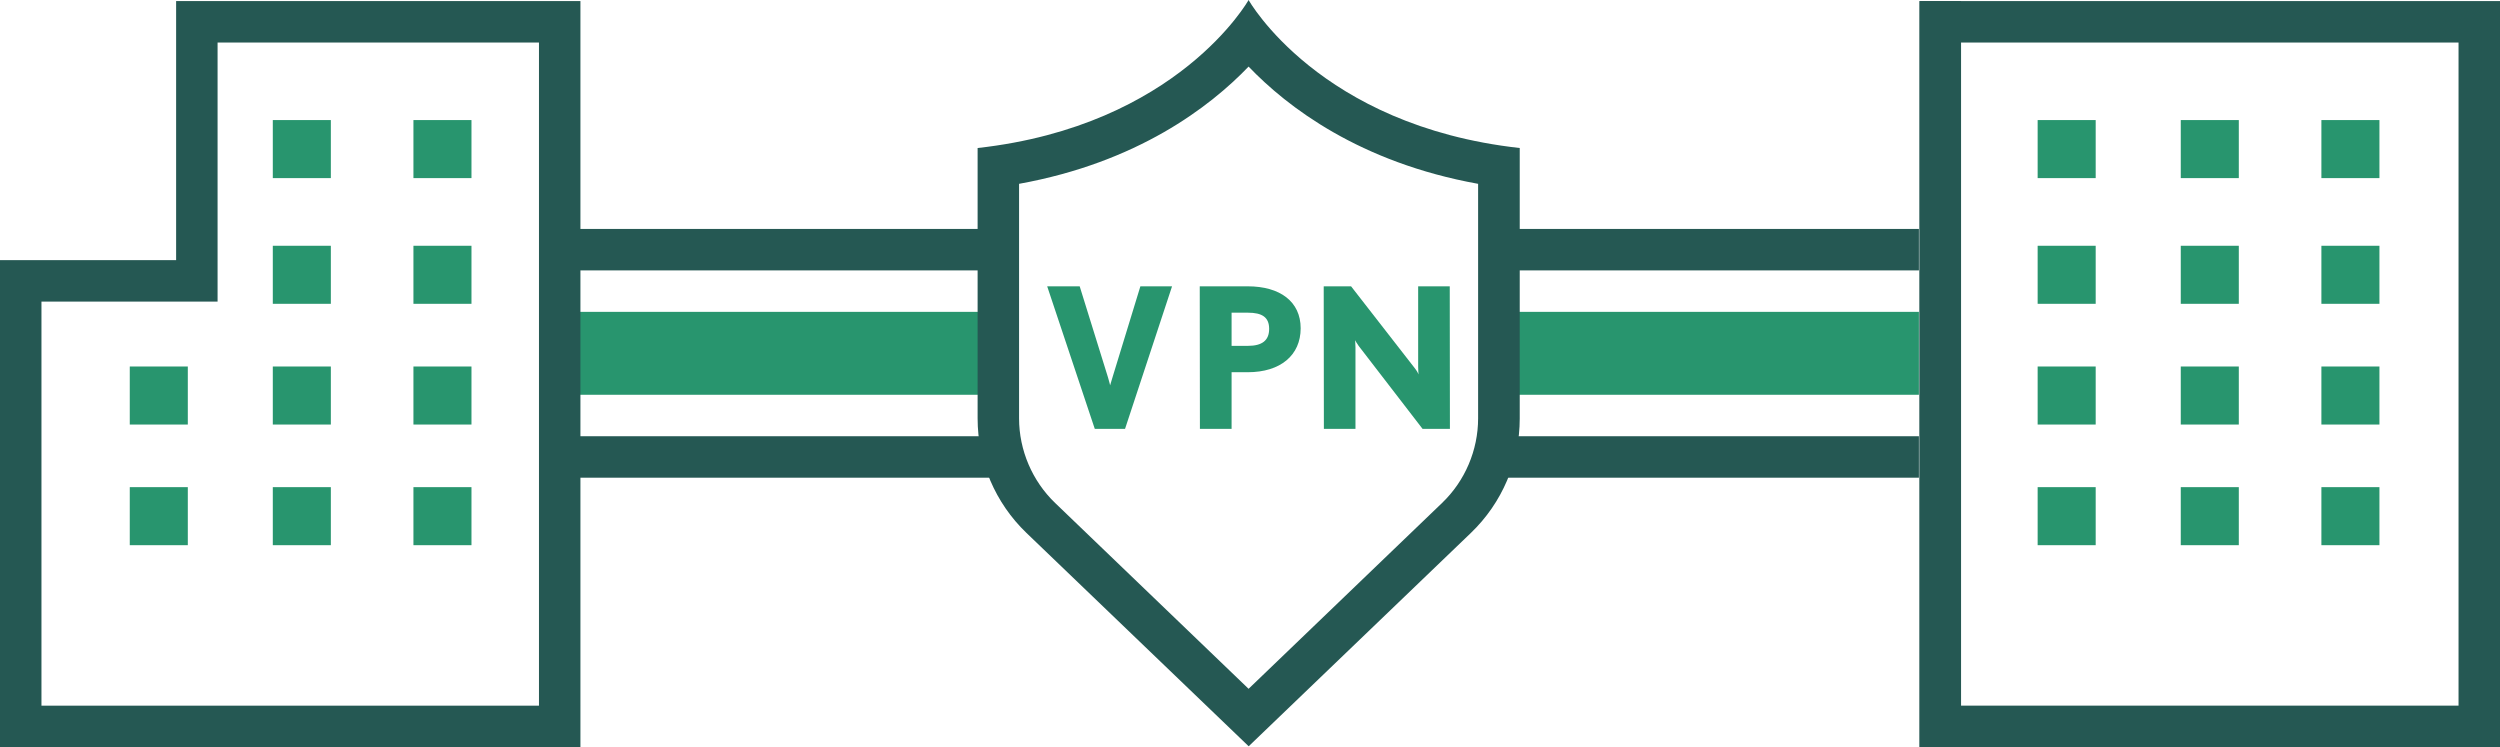
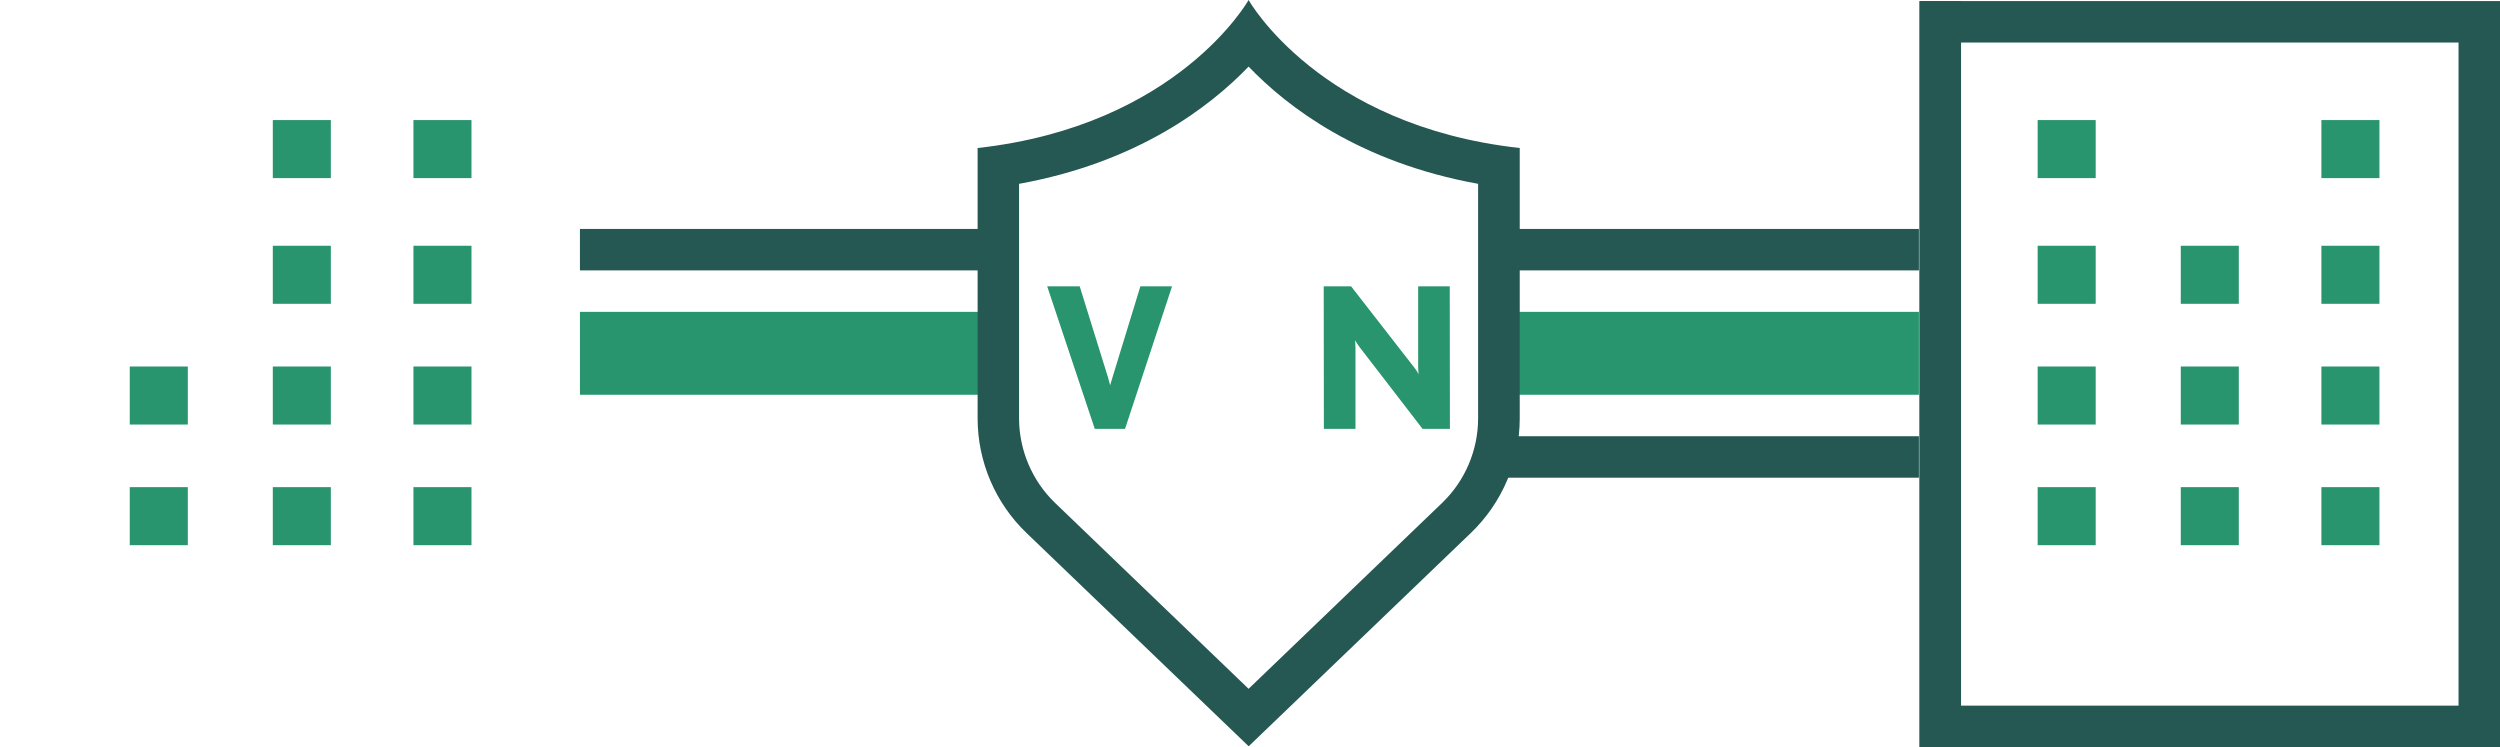
<svg xmlns="http://www.w3.org/2000/svg" id="_レイヤー_2" viewBox="0 0 301.5 90.13">
  <defs>
    <style>.cls-1{fill:#28956e;}.cls-2{fill:#255853;}</style>
  </defs>
  <g id="_レイヤー_1-2">
    <rect class="cls-2" x="69.94" y="27.61" width="50" height="5" />
    <rect class="cls-1" x="69.94" y="37.61" width="50" height="10" />
-     <rect class="cls-2" x="69.94" y="52.61" width="50" height="5" />
    <rect class="cls-2" x="181.42" y="27.61" width="50" height="5" />
    <rect class="cls-1" x="181.42" y="37.61" width="50" height="10" />
    <rect class="cls-2" x="181.42" y="52.61" width="50" height="5" />
-     <rect class="cls-1" x="263" y="14.48" width="7" height="7" />
    <rect class="cls-1" x="245.74" y="14.48" width="7" height="7" />
    <rect class="cls-1" x="279.96" y="14.48" width="7" height="7" />
    <rect class="cls-1" x="263" y="29.64" width="7" height="7" />
    <rect class="cls-1" x="245.74" y="29.64" width="7" height="7" />
    <rect class="cls-1" x="279.96" y="29.64" width="7" height="7" />
    <rect class="cls-1" x="263" y="44.2" width="7" height="7" />
    <rect class="cls-1" x="245.74" y="44.2" width="7" height="7" />
    <rect class="cls-1" x="279.96" y="44.2" width="7" height="7" />
    <rect class="cls-1" x="263" y="58.75" width="7" height="7" />
    <rect class="cls-1" x="245.74" y="58.75" width="7" height="7" />
    <rect class="cls-1" x="279.96" y="58.75" width="7" height="7" />
    <rect class="cls-2" x="189" y="42.63" width="90" height="5" transform="translate(188.87 279.13) rotate(-90)" />
    <path class="cls-2" d="m296.5.13h-65v90h5v-.03h60v.03h5V.13h-5Zm0,84.97h-60V5.13h60v79.97Z" />
    <rect class="cls-1" x="32.9" y="14.48" width="7" height="7" />
    <rect class="cls-1" x="49.86" y="14.48" width="7" height="7" />
    <rect class="cls-1" x="32.9" y="29.64" width="7" height="7" />
    <rect class="cls-1" x="49.86" y="29.64" width="7" height="7" />
    <rect class="cls-1" x="32.9" y="44.2" width="7" height="7" />
    <rect class="cls-1" x="15.65" y="44.2" width="7" height="7" />
    <rect class="cls-1" x="49.86" y="44.2" width="7" height="7" />
    <rect class="cls-1" x="32.9" y="58.75" width="7" height="7" />
    <rect class="cls-1" x="15.65" y="58.75" width="7" height="7" />
    <rect class="cls-1" x="49.86" y="58.75" width="7" height="7" />
-     <path class="cls-2" d="m65,.13H21.24v5h0v26.24H0v58.76h5v-.03h60v.03h5V.13h-5Zm0,84.97H5v-48.73h21.24V5.13h38.76v79.97Z" />
    <path class="cls-2" d="m150.58,8.03c4.67,4.88,13.41,11.56,27.68,14.14v28.29c0,3.83-1.58,7.55-4.35,10.2l-23.33,22.41-23.33-22.41c-2.76-2.65-4.35-6.37-4.35-10.2v-28.29c14.27-2.58,23.01-9.27,27.68-14.14m0-8.03s-8.51,15.17-32.68,17.85v32.61c0,5.21,2.13,10.2,5.89,13.81l26.8,25.73,26.8-25.73c3.76-3.61,5.89-8.6,5.89-13.81V17.85C159.09,15.17,150.58,0,150.58,0h0Z" />
    <path class="cls-1" d="m135.69,51.72h-3.66l-5.74-17.19h3.92l3.41,10.97c.14.45.26.97.26.97,0,0,.17-.54.29-.97l3.36-10.97h3.82l-5.67,17.19Z" />
-     <path class="cls-1" d="m150.49,44.89h-1.96v6.83s-3.82,0-3.82,0l-.02-17.19h5.78c3.9,0,6.39,1.84,6.39,5.06,0,3.25-2.43,5.3-6.38,5.3Zm0-7.18h-1.96v4h1.97c1.72,0,2.56-.66,2.56-2.05,0-1.41-.86-1.95-2.56-1.95Z" />
    <path class="cls-1" d="m171.56,51.72l-7.71-10.01c-.22-.31-.41-.64-.43-.68,0,.02.05.45.05.85v9.84s-3.81,0-3.81,0l-.02-17.19h3.3l7.71,9.91c.24.31.41.64.43.71,0-.02-.05-.45-.05-.87v-9.75s3.81,0,3.81,0l.02,17.19h-3.3Z" />
  </g>
</svg>